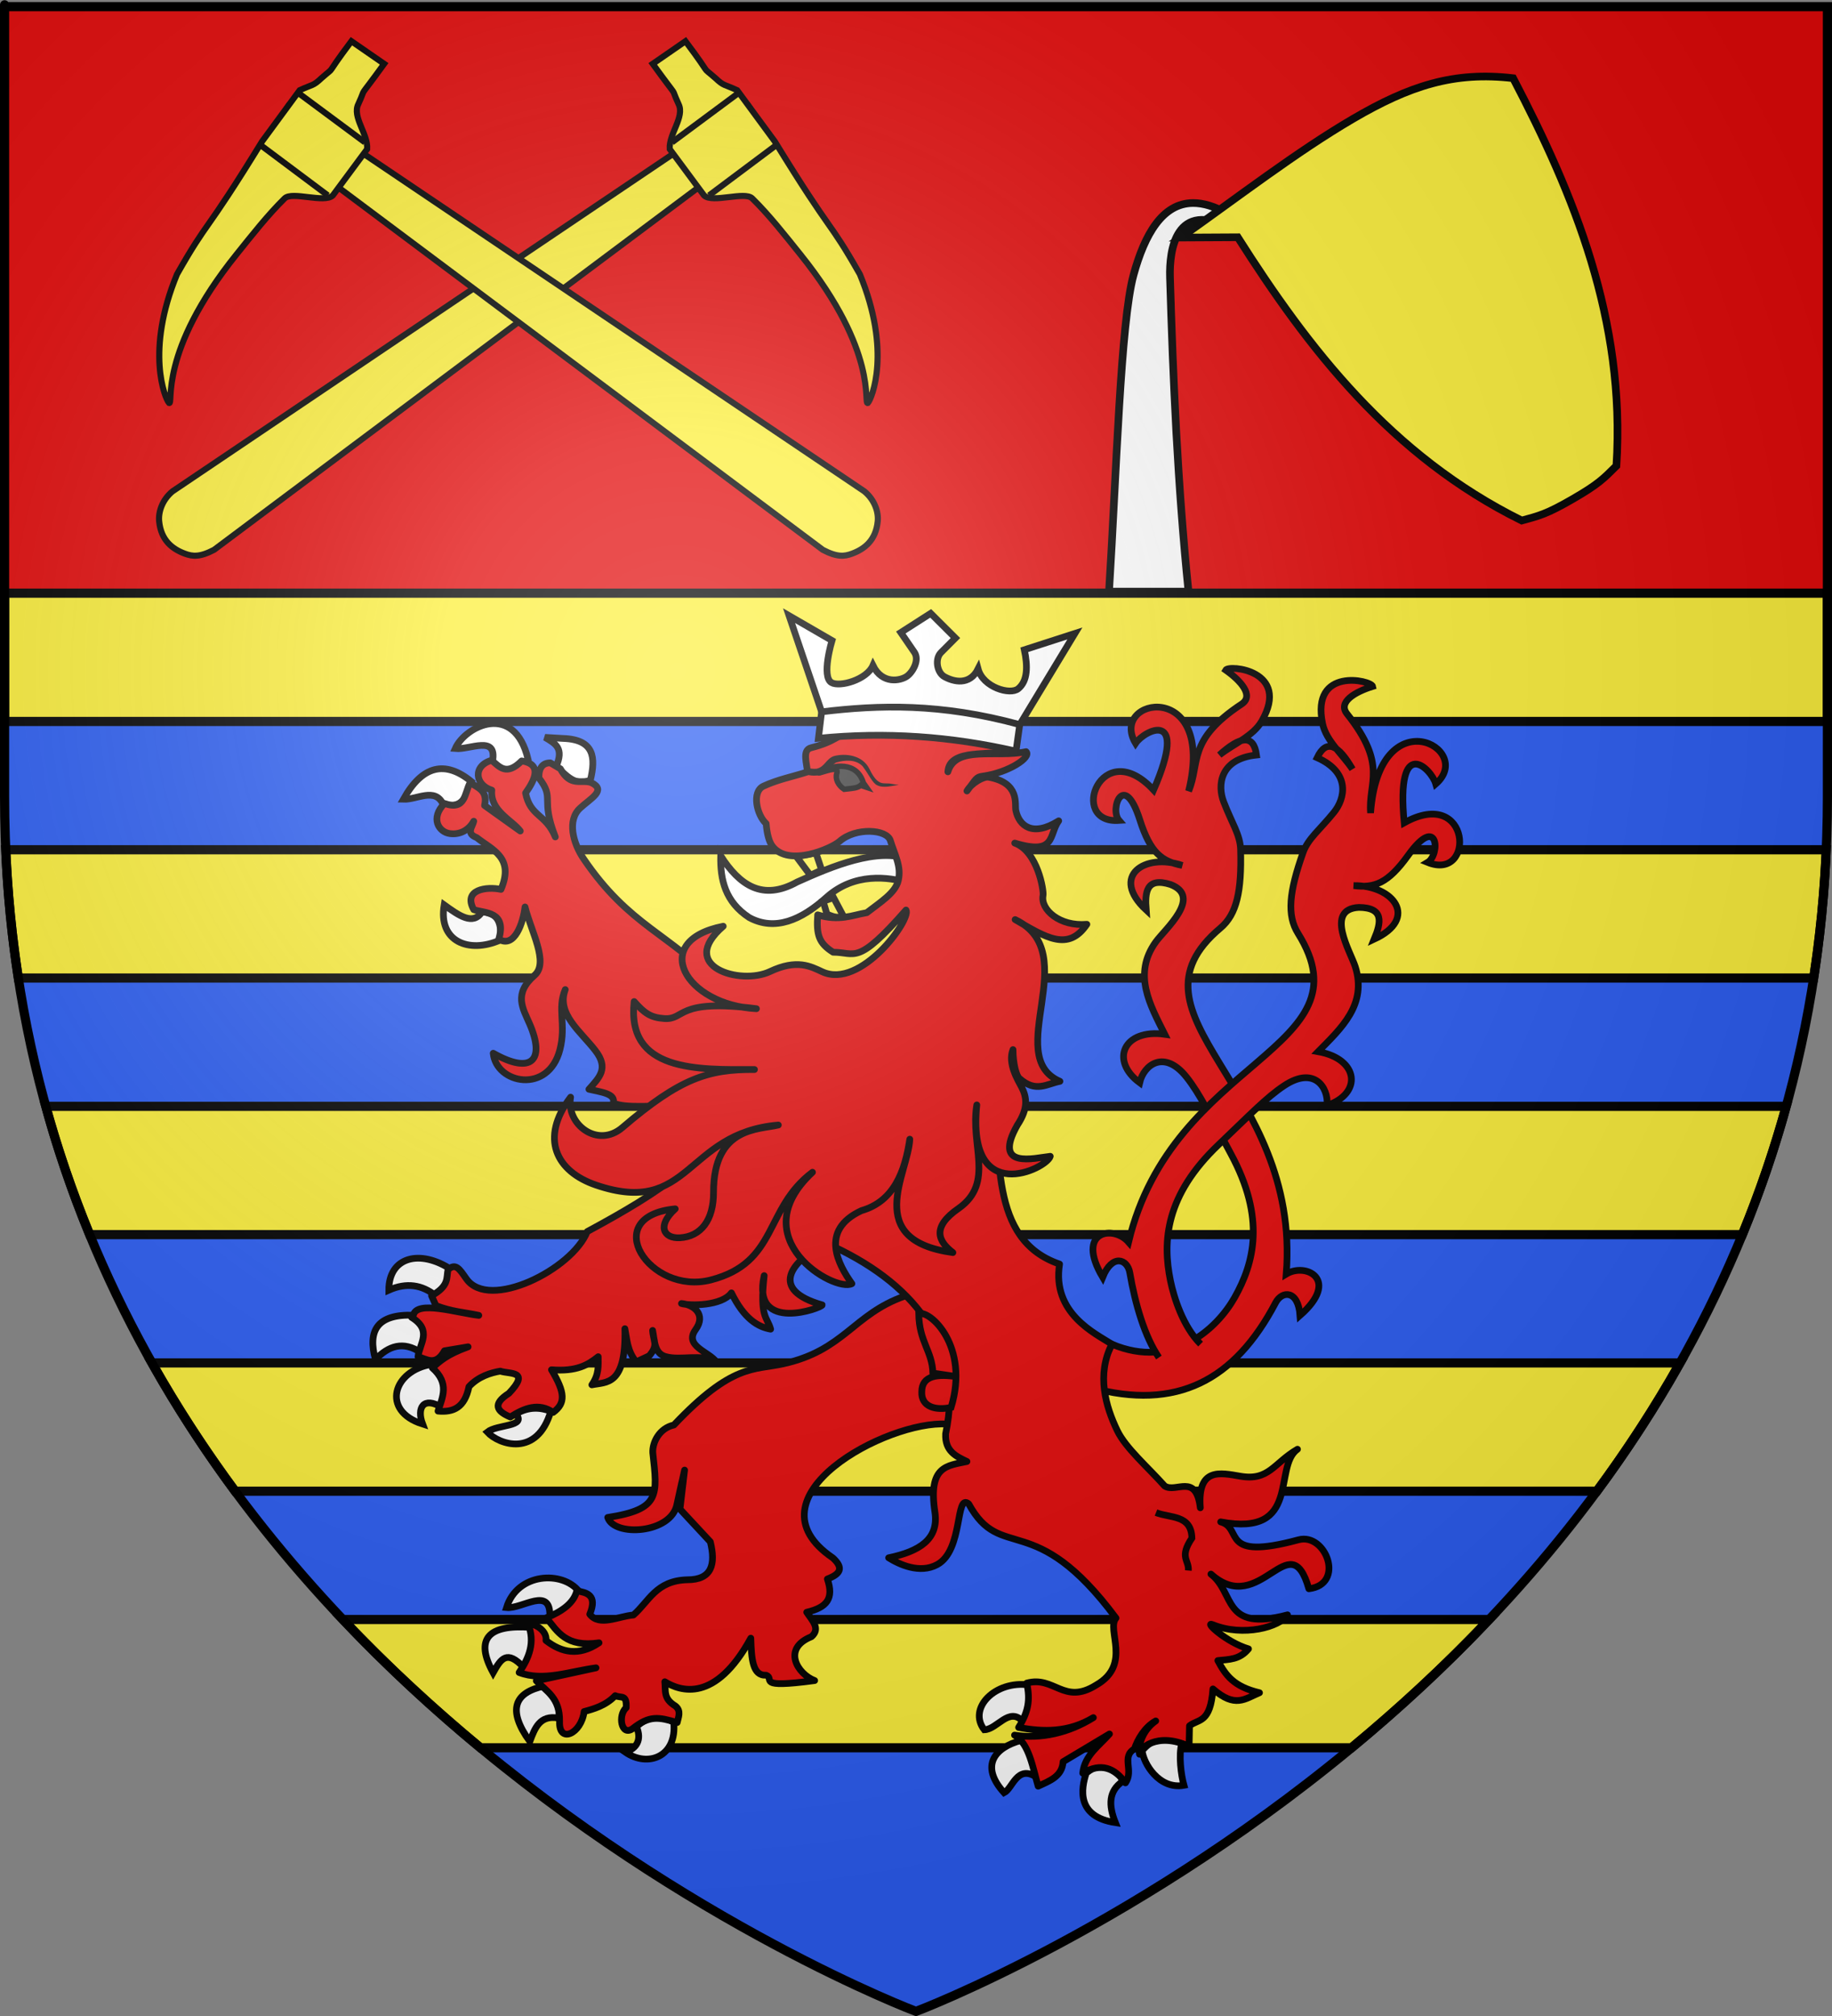
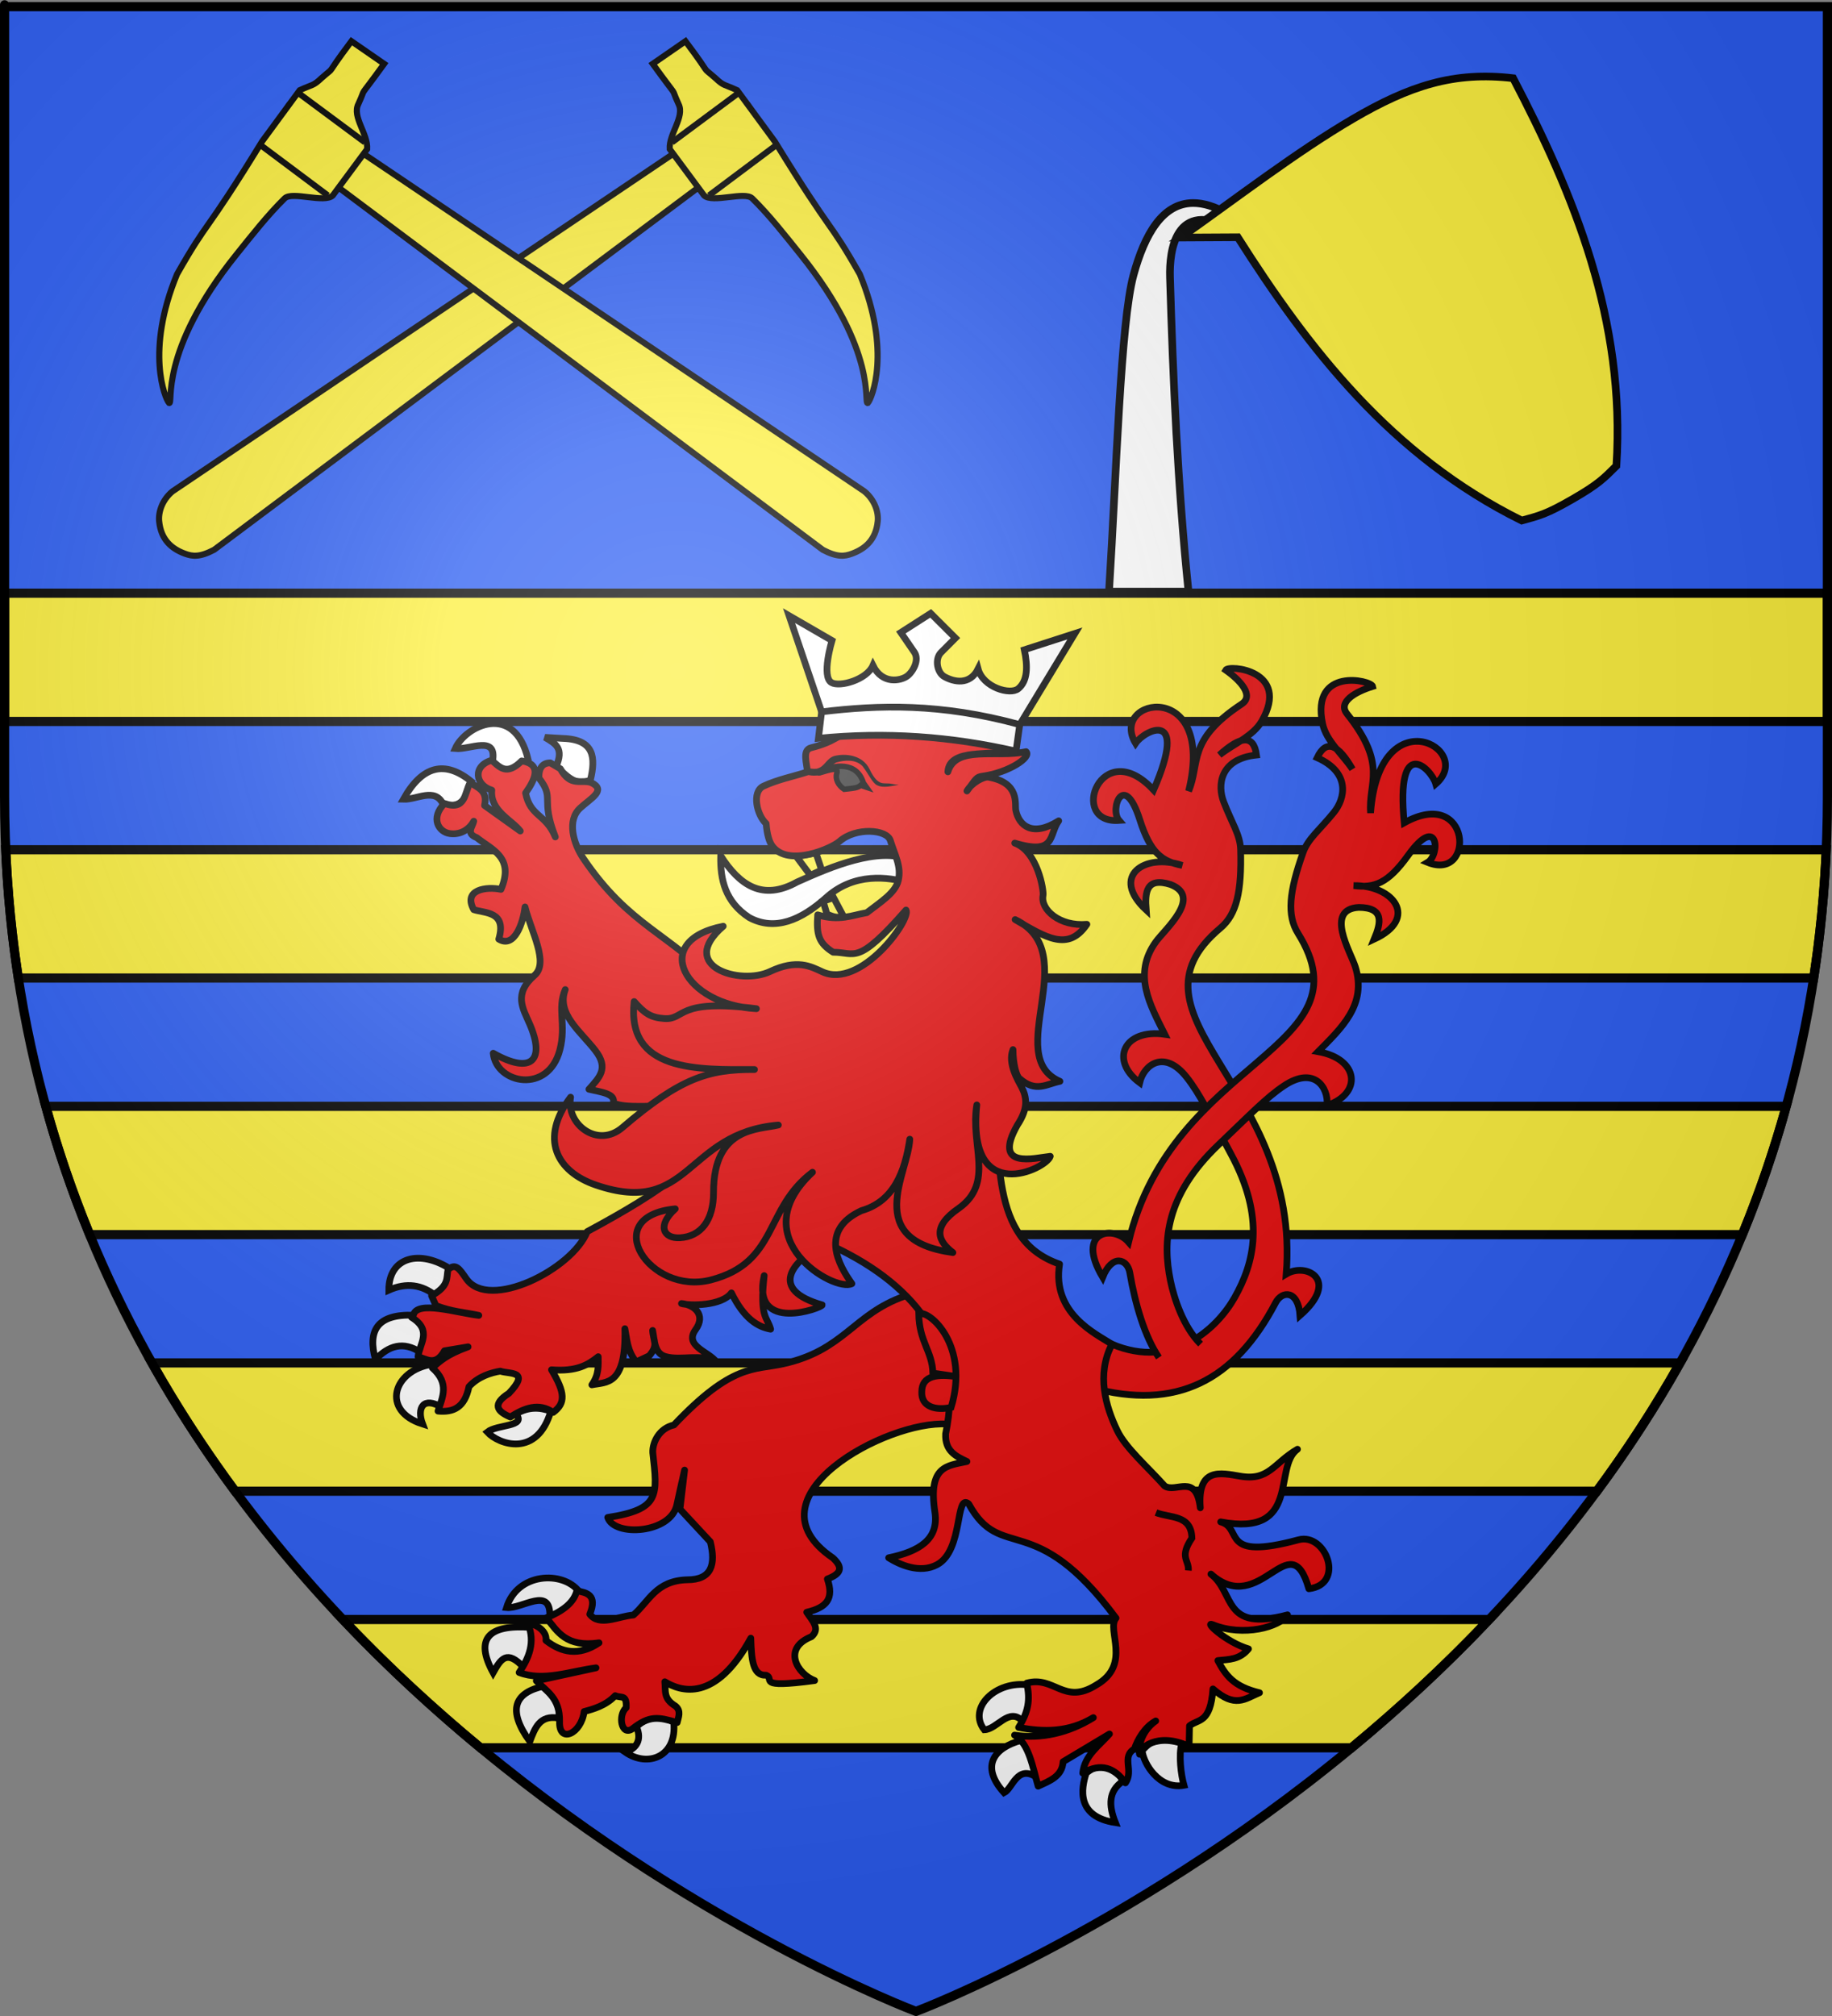
<svg xmlns="http://www.w3.org/2000/svg" xmlns:ns1="http://sodipodi.sourceforge.net/DTD/sodipodi-0.dtd" xmlns:ns2="http://www.inkscape.org/namespaces/inkscape" xmlns:xlink="http://www.w3.org/1999/xlink" height="660" width="600" version="1.0" id="svg2" ns1:version="0.32" ns2:version="0.46" ns1:docname="Blason_ville_fr_Tréveray_A-55.svg" ns1:docbase="D:\Mes documents\Renaud-Notre Lapin" ns2:export-filename="/Users/olivier/Desktop/Blason Rouge/Blason_Vide_3D.png" ns2:export-xdpi="144" ns2:export-ydpi="144" ns2:output_extension="org.inkscape.output.svg.inkscape">
  <rect width="100%" height="100%" fill="#808080" stroke="none" />
  <ns1:namedview ns2:window-height="977" ns2:window-width="1280" ns2:pageshadow="2" ns2:pageopacity="0.0" guidetolerance="10.0" gridtolerance="10.0" objecttolerance="10.0" borderopacity="1.0" bordercolor="#666666" pagecolor="#ffffff" id="base" showgrid="false" height="660px" ns2:zoom="1.1621207" ns2:cx="300.00013" ns2:cy="330.00014" ns2:window-x="-4" ns2:window-y="-4" ns2:current-layer="layer3" ns2:object-nodes="true" />
  <desc id="desc4">Flag of Canton of Valais (Wallis)</desc>
  <defs id="defs6">
    <linearGradient id="linearGradient2893">
      <stop style="stop-color:white;stop-opacity:0.314;" offset="0" id="stop2895" />
      <stop id="stop2897" offset="0.19" style="stop-color:white;stop-opacity:0.251;" />
      <stop style="stop-color:#6b6b6b;stop-opacity:0.125;" offset="0.6" id="stop2901" />
      <stop style="stop-color:black;stop-opacity:0.125;" offset="1" id="stop2899" />
    </linearGradient>
    <radialGradient ns2:collect="always" xlink:href="#linearGradient2893" id="radialGradient3163" gradientUnits="userSpaceOnUse" gradientTransform="matrix(1.353,0,0,1.349,-77.629,-85.747)" cx="221.445" cy="226.331" fx="221.445" fy="226.331" r="300" />
    <g id="f">
      <rect id="rect1964" style="fill:#28166f" y="-30" x="-50" height="60" width="100" />
      <g id="g1966" style="fill:#ffffff" transform="translate(0,-20)">
        <path id="path1968" d="M -1.212,27.818 C -1.212,22.175 -2.091,20.471 -4.542,13.98 C -5.709,10.888 -5.024,7.103 -2.858,3.601 C -2.082,2.346 -1.114,1.214 0,0 C 1.114,1.214 2.082,2.346 2.858,3.601 C 5.024,7.103 5.709,10.888 4.542,13.98 C 2.091,20.471 1.212,22.175 1.212,27.818 L -1.212,27.818 z" />
        <path id="rwi" d="M 2.922,27.672 C 2.922,21.721 5.239,17.829 8.501,16.66 C 9.949,16.141 11.808,16.387 13.519,18.107 C 15.638,20.236 16.255,26.1 10.036,27.228 C 10.694,26.272 10.655,24.147 9.322,23.441 C 8.331,22.916 7.209,23.188 6.646,23.564 C 5.822,24.116 4.917,25.67 4.967,27.672 L 2.922,27.672 z" />
        <path id="path1971" d="M 1.777,30.183 C 1.79,32.191 2.795,33.518 4.516,34.257 C 4.295,34.955 3.257,36.378 1.831,36.281 C 1.55,37.787 1.282,38.632 0,40 C -1.282,38.632 -1.55,37.787 -1.831,36.281 C -3.257,36.378 -4.295,34.955 -4.516,34.257 C -2.795,33.518 -1.79,32.191 -1.777,30.183 L 1.777,30.183 z" />
        <use xlink:href="#rwi" height="400" width="800" y="0" x="0" id="use1973" transform="scale(-1,1)" />
        <rect id="rect1975" y="27.331" x="-7.923" height="3.218" width="15.846" />
      </g>
    </g>
    <g id="s">
      <g id="c">
        <path id="t" d="M 0,0 L 0,1 L 0.5,1 L 0,0 z" transform="matrix(0.951,0.309,-0.309,0.951,0,-1)" />
        <use xlink:href="#t" transform="scale(-1,1)" id="use2144" x="0" y="0" width="810" height="540" />
      </g>
      <g id="a">
        <use xlink:href="#c" transform="matrix(0.309,0.951,-0.951,0.309,0,0)" id="use2147" x="0" y="0" width="810" height="540" />
        <use xlink:href="#c" transform="matrix(-0.809,0.588,-0.588,-0.809,0,0)" id="use2149" x="0" y="0" width="810" height="540" />
      </g>
      <use xlink:href="#a" transform="scale(-1,1)" id="use2151" x="0" y="0" width="810" height="540" />
    </g>
    <g id="s-4">
      <g id="c-6">
-         <path transform="matrix(0.951,0.309,-0.309,0.951,0,-1)" d="M 0,0 L 0,1 L 0.5,1 L 0,0 z" id="t-0" />
        <use height="540" width="810" y="0" x="0" id="use2144-7" transform="scale(-1,1)" xlink:href="#t-0" />
      </g>
      <g id="a-1">
        <use height="540" width="810" y="0" x="0" id="use2147-7" transform="matrix(0.309,0.951,-0.951,0.309,0,0)" xlink:href="#c-6" />
        <use height="540" width="810" y="0" x="0" id="use2149-7" transform="matrix(-0.809,0.588,-0.588,-0.809,0,0)" xlink:href="#c-6" />
      </g>
      <use height="540" width="810" y="0" x="0" id="use2151-7" transform="scale(-1,1)" xlink:href="#a-1" />
    </g>
    <pattern id="pattern4124" patternTransform="translate(-328.318,-112.593)" height="199.71" width="178.168" patternUnits="userSpaceOnUse">
      <g id="g4119" transform="matrix(0.806,0,0,0.77,264.813,86.782)">
        <path ns2:tile-y0="-111.58328" ns2:tile-x0="-325.61408" ns2:tile-h="127.72503" ns2:tile-w="108.61065" ns2:tile-cy="-47.720769" ns2:tile-cx="-271.30875" d="M -267.374,-6.853 L -272.223,16.977 L -277.071,-6.853 L -277.071,-26.381 L -277.071,-51.594 L -302.284,-51.594 L -302.284,-37.048 L -311.982,-37.048 L -311.982,-51.594 L -326.528,-51.594 L -326.528,-61.291 L -311.982,-61.291 L -311.982,-75.837 L -302.284,-75.837 L -302.284,-61.291 L -277.071,-61.291 L -277.071,-86.504 L -291.617,-86.504 L -291.617,-96.202 L -277.071,-96.202 L -277.071,-110.748 L -267.374,-110.748 L -267.374,-96.202 L -252.828,-96.202 L -252.828,-86.504 L -267.374,-86.504 L -267.374,-61.291 L -242.161,-61.291 L -242.161,-75.837 L -232.463,-75.837 L -232.463,-61.291 L -217.917,-61.291 L -217.917,-51.594 L -232.463,-51.594 L -232.463,-37.048 L -242.161,-37.048 L -242.161,-51.594 L -267.374,-51.594 L -267.374,-26.381 L -267.374,-6.853 z" id="path4262" ns1:nodetypes="cccccccccccccccccccccccccccccccccccccccc" style="fill:#fcef3c;fill-opacity:1;stroke:#000000;stroke-width:3.807;stroke-miterlimit:4;stroke-dasharray:none;stroke-opacity:1;display:inline" />
        <use id="use2607" xlink:href="#path4262" ns2:tiled-clone-of="#path4262" y="0" x="0" width="601.465" height="658.974" />
        <use id="use2613" transform="translate(108.611,127.725)" xlink:href="#path4262" ns2:tiled-clone-of="#path4262" y="0" x="0" width="601.465" height="658.974" />
      </g>
    </pattern>
    <g id="s-9">
      <g id="c-3">
        <path id="t-4" d="M 0,0 L 0,1 L 0.5,1 L 0,0 z" transform="matrix(0.951,0.309,-0.309,0.951,0,-1)" />
        <use xlink:href="#t-4" transform="scale(-1,1)" id="use2144-4" x="0" y="0" width="810" height="540" />
      </g>
      <g id="a-6">
        <use xlink:href="#c-3" transform="matrix(0.309,0.951,-0.951,0.309,0,0)" id="use2147-0" x="0" y="0" width="810" height="540" />
        <use xlink:href="#c-3" transform="matrix(-0.809,0.588,-0.588,-0.809,0,0)" id="use2149-6" x="0" y="0" width="810" height="540" />
      </g>
      <use xlink:href="#a-6" transform="scale(-1,1)" id="use2151-6" x="0" y="0" width="810" height="540" />
    </g>
    <g id="f-0">
      <rect width="100" height="60" x="-50" y="-30" style="fill:#28166f" id="rect1964-9" />
      <g transform="translate(0,-20)" style="fill:#ffffff" id="g1966-0">
        <path d="M -1.212,27.818 C -1.212,22.175 -2.091,20.471 -4.542,13.98 C -5.709,10.888 -5.024,7.103 -2.858,3.601 C -2.082,2.346 -1.114,1.214 0,0 C 1.114,1.214 2.082,2.346 2.858,3.601 C 5.024,7.103 5.709,10.888 4.542,13.98 C 2.091,20.471 1.212,22.175 1.212,27.818 L -1.212,27.818 z" id="path1968-0" />
        <path d="M 2.922,27.672 C 2.922,21.721 5.239,17.829 8.501,16.66 C 9.949,16.141 11.808,16.387 13.519,18.107 C 15.638,20.236 16.255,26.1 10.036,27.228 C 10.694,26.272 10.655,24.147 9.322,23.441 C 8.331,22.916 7.209,23.188 6.646,23.564 C 5.822,24.116 4.917,25.67 4.967,27.672 L 2.922,27.672 z" id="rwi-6" />
        <path d="M 1.777,30.183 C 1.79,32.191 2.795,33.518 4.516,34.257 C 4.295,34.955 3.257,36.378 1.831,36.281 C 1.55,37.787 1.282,38.632 0,40 C -1.282,38.632 -1.55,37.787 -1.831,36.281 C -3.257,36.378 -4.295,34.955 -4.516,34.257 C -2.795,33.518 -1.79,32.191 -1.777,30.183 L 1.777,30.183 z" id="path1971-1" />
        <use transform="scale(-1,1)" id="use1973-3" x="0" y="0" width="800" height="400" xlink:href="#rwi-6" />
        <rect width="15.846" height="3.218" x="-7.923" y="27.331" id="rect1975-8" />
      </g>
    </g>
    <g id="s-4-8">
      <g id="c-6-6">
        <path id="t-0-0" d="M 0,0 L 0,1 L 0.5,1 L 0,0 z" transform="matrix(0.951,0.309,-0.309,0.951,0,-1)" />
        <use xlink:href="#t-0-0" transform="scale(-1,1)" id="use2144-7-2" x="0" y="0" width="810" height="540" />
      </g>
      <g id="a-1-4">
        <use xlink:href="#c-6-6" transform="matrix(0.309,0.951,-0.951,0.309,0,0)" id="use2147-7-8" x="0" y="0" width="810" height="540" />
        <use xlink:href="#c-6-6" transform="matrix(-0.809,0.588,-0.588,-0.809,0,0)" id="use2149-7-6" x="0" y="0" width="810" height="540" />
      </g>
      <use xlink:href="#a-1-4" transform="scale(-1,1)" id="use2151-7-5" x="0" y="0" width="810" height="540" />
    </g>
    <radialGradient ns2:collect="always" xlink:href="#linearGradient2893" id="radialGradient21400" gradientUnits="userSpaceOnUse" gradientTransform="matrix(1.353,0,0,1.349,-77.629,-85.747)" cx="221.445" cy="226.331" fx="221.445" fy="226.331" r="300" />
    <radialGradient ns2:collect="always" xlink:href="#linearGradient2893" id="radialGradient21441" gradientUnits="userSpaceOnUse" gradientTransform="matrix(1.353,0,0,1.349,-77.629,-85.747)" cx="221.445" cy="226.331" fx="221.445" fy="226.331" r="300" />
  </defs>
  <g ns2:groupmode="layer" id="layer3" ns2:label="Fond écu" style="display:inline">
    <path id="path2855" style="fill:#2b5df2;fill-opacity:1;fill-rule:evenodd;stroke:none;stroke-width:1px;stroke-linecap:butt;stroke-linejoin:miter;stroke-opacity:1" d="M 300,658.5 C 300,658.5 598.5,546.18 598.5,260.728 C 598.5,-24.723 598.5,2.176 598.5,2.176 L 1.5,2.176 L 1.5,260.728 C 1.5,546.18 300,658.5 300,658.5 z" ns1:nodetypes="cccccc" />
    <g id="g3714" transform="translate(212.95,-619.159)" />
    <g id="layer9" ns2:label="Fond d'écu" transform="translate(212.95,-619.159)">
      <g transform="matrix(2,0,0,2,-732.892,-1853.188)" ns2:label="Meubles" id="g2807" />
      <g transform="matrix(2,0,0,2,1696.976,-413.55)" ns2:label="Meubles" id="g4626" />
      <g id="g5271" ns2:label="Meubles" transform="matrix(2,0,0,2,-732.892,-453.188)" />
      <g id="g5273" ns2:label="Reflet final" transform="matrix(2,0,0,2,-732.892,-453.188)" />
      <g id="g5275" ns2:label="Contour final" transform="matrix(2,0,0,2,-732.892,-453.188)" />
    </g>
    <g id="layer6" ns2:label="Reflet final" transform="translate(212.95,-619.159)" />
    <g id="layer5" ns2:label="Contour final" transform="translate(212.95,-619.159)" />
-     <rect style="opacity:1;fill:#e20909;fill-opacity:1;stroke:none;stroke-width:3;stroke-linecap:butt;stroke-linejoin:miter;stroke-miterlimit:4;stroke-dasharray:none;stroke-opacity:1" id="rect18204" width="597" height="192" x="1.5" y="2.176" />
    <path style="opacity:1;fill:#fcef3c;fill-opacity:1;stroke:#000000;stroke-width:3;stroke-linecap:butt;stroke-linejoin:miter;stroke-miterlimit:4;stroke-dasharray:none;stroke-opacity:1.0" d="M 1.5 194.188 L 1.5 236.188 L 598.5 236.188 C 598.5 198.948 598.5 218.094 598.5 194.188 L 1.5 194.188 z M 1.875 278.188 C 2.503 292.639 3.913 306.654 6 320.188 L 594 320.188 C 596.087 306.654 597.497 292.639 598.125 278.188 L 1.875 278.188 z M 15 362.188 C 19.027 376.782 23.865 390.782 29.375 404.188 L 570.625 404.188 C 576.135 390.782 580.973 376.782 585 362.188 L 15 362.188 z M 49.75 446.188 C 58.118 461.041 67.276 475.028 77 488.188 L 523 488.188 C 532.724 475.028 541.882 461.041 550.25 446.188 L 49.75 446.188 z M 112.281 530.188 C 126.977 545.696 142.205 559.666 157.344 572.188 L 442.656 572.188 C 457.795 559.666 473.023 545.696 487.719 530.188 L 112.281 530.188 z " id="rect18206" />
    <g id="g19360" ns2:label="Meubles" transform="matrix(2.75,0,0,2.75,-459.4,-1776.862)" />
    <g id="g19362" ns2:label="Meubles" transform="matrix(2.75,0,0,2.75,2881.669,202.641)" />
  </g>
  <g ns2:groupmode="layer" id="layer4" ns2:label="Meubles">
    <g transform="translate(-247.382,200.898)" id="g3714-4" />
    <g transform="translate(-247.382,200.898)" ns2:label="Fond d'écu" id="layer9-9">
      <g id="g2807-6" ns2:label="Meubles" transform="matrix(2,0,0,2,-732.892,-1853.188)" />
      <g id="g4626-3" ns2:label="Meubles" transform="matrix(2,0,0,2,1696.976,-413.55)" />
      <g transform="matrix(2,0,0,2,-732.892,-453.188)" ns2:label="Meubles" id="g5271-7" />
      <g transform="matrix(2,0,0,2,-732.892,-453.188)" ns2:label="Reflet final" id="g5273-8" />
      <g transform="matrix(2,0,0,2,-732.892,-453.188)" ns2:label="Contour final" id="g5275-8" />
    </g>
    <g transform="translate(-247.382,200.898)" ns2:label="Reflet final" id="layer6-2" />
    <g transform="translate(-247.382,200.898)" ns2:label="Contour final" id="layer5-9" />
    <g transform="translate(890.629,188.607)" ns2:label="Meubles" id="g26149" />
    <g transform="translate(2105.563,908.426)" ns2:label="Meubles" id="g26153" />
    <g id="g26155" ns2:label="Meubles" transform="translate(1520.792,892.423)" />
    <g id="g4945" ns2:label="Calque 1" transform="translate(895.317,580.155)" />
    <g transform="translate(590.318,631.997)" id="layer1-9" ns2:label="Calque 1">
      <g transform="matrix(0.501,0,0,0.501,19.979,-42.364)" ns2:label="Calque 1" id="g5327" />
    </g>
    <g style="display:inline" id="g19752" transform="translate(-2.343,0)">
      <path ns1:nodetypes="csssccscccsccccscsccsssccscc" id="path19748" d="M 366.503,440.062 C 386.692,448.58 401.077,434.708 406.66,424.85 C 413.142,413.405 416.87,398.816 405.431,377.672 C 398.84,365.489 395.321,358.12 390.934,352.609 C 383.669,343.483 376.971,348.545 375.594,354.455 C 365.777,347.19 370.32,336.721 383.808,338.604 C 378.994,328.967 373.25,318.972 380.86,308.381 C 383.831,304.245 396.251,293.629 385.719,289.571 C 377.775,287.071 377.274,292.014 377.727,297.91 C 365.821,286.859 377.246,279.135 389.542,283.316 C 382.84,282.011 379.12,279.263 375.642,268.373 C 370.456,252.138 365.638,264.924 368.853,268.602 C 351.948,269.797 363.033,240.211 380.159,258.644 C 391.882,231.639 377.155,239.028 374.252,243.354 C 365.308,228.372 400.72,221.877 391.627,258.991 C 395.543,249.637 390.999,242.393 409.001,230.496 C 413.131,227.767 408.673,222.821 403.789,219.377 C 404.818,217.566 425.115,219.446 415.604,236.056 C 412.758,241.026 406.38,243.495 401.704,247.176 C 408.535,241.005 412.928,240.251 413.866,247.176 C 401.705,248.464 401.075,257.205 403.094,262.466 C 405.794,269.502 408.521,273.277 408.654,278.103 C 409.032,291.866 407.374,299.346 402.051,303.818 C 367.584,332.78 428.533,355.16 423.596,417.101 C 430.059,413.188 441.41,418.974 428.114,430.653 C 427.51,422.257 422.221,422.489 420.121,426.483 C 406.683,452.05 387.635,461.935 359.657,454.283 L 366.503,440.062 z" style="opacity:1;fill:#e20909;fill-opacity:1;stroke:#000000;stroke-width:2.2;stroke-linecap:butt;stroke-linejoin:miter;stroke-miterlimit:4;stroke-dasharray:none;stroke-opacity:1" />
      <g id="g19714">
        <path style="fill:#ffffff;fill-opacity:1;stroke:#000000;stroke-width:2.203;stroke-miterlimit:4;stroke-dasharray:none;stroke-opacity:1" d="M 238.368,280.178 C 238.214,288.005 239.824,295.257 247.783,300.431 C 256.127,304.855 264.634,301.356 273.197,293.616 C 282.248,285.653 293.135,287.05 300.009,289.024 C 301.141,285.343 299.752,283.847 300.06,281.381 C 289.784,277.318 274.822,283.624 263.432,288.741 C 252.028,295.079 244.553,289.768 238.368,280.178 z" id="path3835" ns1:nodetypes="ccccccc" />
        <g transform="matrix(0.746,0,0,0.746,-451.57,168.471)" id="g3892" style="fill:#ffffff;stroke:#000000;stroke-width:2.954;stroke-opacity:1">
          <path style="fill:#ffffff;fill-opacity:1;stroke:#000000;stroke-width:2.954;stroke-linejoin:miter;stroke-miterlimit:4;stroke-dasharray:none;stroke-opacity:1" d="M 862.664,472.577 C 855.476,463.366 835.582,464.284 830.832,479.663 C 837.648,480.342 850.288,470.055 849.838,483.483 C 858.143,483.015 860.546,478.79 862.664,472.577 z" id="path3838" ns1:nodetypes="cccc" />
          <path style="fill:#ffffff;fill-opacity:1;stroke:#000000;stroke-width:2.954;stroke-miterlimit:4;stroke-dasharray:none;stroke-opacity:1" d="M 838.453,505.987 C 830.975,497.956 828.393,502.102 824.949,508.23 C 816.762,493.269 822.908,487.055 841.32,488.327 C 843.516,493.04 842.344,500.573 838.453,505.987 z" id="path3840" ns1:nodetypes="cccc" />
          <path style="fill:#ffffff;fill-opacity:1;stroke:#000000;stroke-width:2.954;stroke-miterlimit:4;stroke-dasharray:none;stroke-opacity:1" d="M 847.459,514.084 C 834.368,516.89 830.977,524.397 841.064,538.435 C 843.251,532.571 845.42,526.686 853.598,528.133 C 855.081,523.343 852.891,518.452 847.459,514.084 z" id="path3842" ns1:nodetypes="cccc" />
          <path style="fill:#ffffff;fill-opacity:1;stroke:#000000;stroke-width:2.954;stroke-miterlimit:4;stroke-dasharray:none;stroke-opacity:1" d="M 887.874,531.879 C 890.435,537.852 887.784,541.535 883.014,543.118 C 892.915,549.972 905.768,545.084 904.244,530.006 C 897.135,525.985 893.169,527.399 887.874,531.879 z" id="path3844" ns1:nodetypes="cccc" />
        </g>
        <path ns1:nodetypes="cscccsccccccccccccccccccccccccccccccccc" id="path3846" d="M 298.6,424.337 C 281.799,430.24 278.834,442.084 258.839,446.489 C 249.166,448.62 242.126,446.347 223.054,466.517 C 218.25,467.554 215.963,472.273 216.139,475.59 C 217.662,489.539 218.685,494.118 201.376,496.785 C 203.484,503.221 222.191,502.09 224.042,492.532 C 224.331,491.038 226.552,481.278 226.552,481.278 L 225.036,494.049 L 234.982,504.752 C 236.791,512.135 235.516,517.224 227.361,517.194 C 217.158,517.497 214.907,524.273 209.8,528.725 C 204.898,529.107 198.668,532.584 195.497,528.468 C 198.127,522.096 194.423,521.356 191.245,520.835 C 190.298,524.698 186.618,527.487 181.305,529.635 C 184.931,534.143 187.685,539.384 198.535,537.829 C 191.864,542.326 186.215,540.99 181.157,537.072 C 181.638,533.307 176.288,531.086 175.34,531.76 C 177.632,537.688 175.652,542.747 172.358,547.539 C 180.269,550.576 189.064,547.133 197.541,546.022 L 177.991,550.27 C 181.349,553.723 185.78,555.865 185.612,563.622 C 185.344,570.929 192.711,567.686 193.65,560.326 C 196.607,559.535 200.692,558.442 203.836,555.126 C 205.846,556.051 207.649,554.565 207.426,559.071 C 204.651,561.498 205.797,568.493 209.475,565.973 C 215.08,561.545 217.907,562.092 224.134,563.926 C 224.455,562.307 225.589,560.118 223.52,558.5 C 219.484,556.031 220.429,553.604 220.072,550.574 C 225.152,553.666 236.561,557.658 248.236,536.311 C 248.46,543.064 248.778,548.673 253.247,548.428 C 256.371,549.547 249.309,552.852 269.152,550.181 C 263.595,548.102 258.329,539.712 268.111,535.818 C 271.182,533.15 268.288,530.482 266.546,527.815 C 273.189,526.246 275.506,523.355 273.314,516.932 C 277.686,515.259 278.684,513.319 275.112,510.029 C 245.81,490.147 292.904,464.914 312.517,466.214 L 329.084,456.503 L 318.481,423.426 L 298.6,424.337 z" style="fill:#e20909;fill-opacity:1;stroke:#000000;stroke-width:2.203;stroke-linejoin:round;stroke-miterlimit:4;stroke-dasharray:none;stroke-opacity:1" />
        <g transform="matrix(0.746,0,0,0.746,-451.57,168.471)" id="g3882" style="fill:#ffffff;stroke:#000000;stroke-width:2.954;stroke-opacity:1">
          <path style="fill:#ffffff;fill-opacity:1;stroke:#000000;stroke-width:2.954;stroke-miterlimit:4;stroke-dasharray:none;stroke-opacity:1" d="M 799.626,342.685 C 793.774,338.06 787.06,336.855 779.162,340.343 C 779.106,325.805 792.784,322.121 806.788,331.446 C 805.376,336.085 803.722,340.503 799.626,342.685 z" id="path3849" ns1:nodetypes="cccc" />
          <path style="fill:#ffffff;fill-opacity:1;stroke:#000000;stroke-width:2.954;stroke-miterlimit:4;stroke-dasharray:none;stroke-opacity:1" d="M 773.279,370.783 C 769.861,358.309 773.827,350.73 790.161,351.348 C 793.098,355.22 797.453,357.91 793.231,367.739 C 785.442,362.5 779.028,364.815 773.279,370.783 z" id="path3851" ns1:nodetypes="cccc" />
          <path style="fill:#ffffff;fill-opacity:1;stroke:#000000;stroke-width:2.954;stroke-miterlimit:4;stroke-dasharray:none;stroke-opacity:1" d="M 798.091,372.89 C 803.036,379.212 806.283,385.534 802.439,391.857 C 794.439,386.826 791.28,391.913 793.998,399.115 C 775.538,393.305 781.104,375.503 798.091,372.89 z" id="path3853" ns1:nodetypes="cccc" />
          <path style="fill:#ffffff;fill-opacity:1;stroke:#000000;stroke-width:2.954;stroke-miterlimit:4;stroke-dasharray:none;stroke-opacity:1" d="M 834.925,394.666 C 840.419,391.503 845.458,391.677 850.272,393.496 C 844.294,413.872 827.566,408.23 822.391,402.628 C 826.735,399.156 839.892,400.411 834.925,394.666 z" id="path3855" ns1:nodetypes="cccc" />
        </g>
        <g transform="matrix(0.746,0,0,0.746,-451.57,168.471)" id="g3912" style="fill:#ffffff;stroke:#000000;stroke-width:2.954;stroke-opacity:1">
-           <path style="fill:#ffffff;fill-opacity:1;stroke:#000000;stroke-width:2.954;stroke-miterlimit:4;stroke-dasharray:none;stroke-opacity:1" d="M 828.018,186.74 C 814.197,192.783 800.773,187.301 803.463,171.286 C 810.031,176.021 816.149,180.423 820.089,174.33 C 825.777,174.564 829.136,177.784 828.018,186.74 z" id="path3858" ns1:nodetypes="cccc" />
          <path style="fill:#ffffff;fill-opacity:1;stroke:#000000;stroke-width:2.954;stroke-miterlimit:4;stroke-dasharray:none;stroke-opacity:1" d="M 802.951,127.031 C 799.413,119.605 791.513,125.156 785.557,124.924 C 793.82,110.121 803.811,107.649 815.485,117.197 C 813.451,123.223 811.622,129.511 802.951,127.031 z" id="path3860" ns1:nodetypes="cccc" />
          <path style="fill:#ffffff;fill-opacity:1;stroke:#000000;stroke-width:2.954;stroke-miterlimit:4;stroke-dasharray:none;stroke-opacity:1" d="M 808.322,102.68 C 814.725,103.316 826.831,96.494 824.693,108.299 C 829.537,113.875 834.771,113.02 840.296,107.363 C 834.235,81.957 812.632,92.838 808.322,102.68 z" id="path3862" ns1:nodetypes="cccc" />
          <path style="fill:#ffffff;fill-opacity:1;stroke:#000000;stroke-width:2.954;stroke-miterlimit:4;stroke-dasharray:none;stroke-opacity:1" d="M 852.574,110.641 C 856.125,102.573 852.476,100.563 847.714,97.763 L 855.644,98.231 C 869.511,98.678 870.004,106.776 867.666,116.495 C 860.643,119.558 857.045,114.003 852.574,110.641 z" id="path3864" ns1:nodetypes="ccccc" />
        </g>
        <g transform="matrix(0.746,0,0,0.746,-451.57,168.471)" id="g3902" style="fill:#ffffff;stroke:#000000;stroke-width:2.954;stroke-opacity:1">
          <path style="fill:#ffffff;fill-opacity:1;stroke:#000000;stroke-width:2.954;stroke-miterlimit:4;stroke-dasharray:none;stroke-opacity:1" d="M 1060.277,513.615 C 1063.924,519.732 1061.276,524.737 1057.464,529.538 C 1051.37,523.107 1046.274,533.114 1040.581,533.284 C 1033.216,523.847 1045.426,511.462 1060.277,513.615 z" id="path3867" ns1:nodetypes="cccc" />
          <path style="fill:#ffffff;fill-opacity:1;stroke:#000000;stroke-width:2.954;stroke-miterlimit:4;stroke-dasharray:none;stroke-opacity:1" d="M 1063.602,554.123 C 1064.5,549.322 1064.845,544.657 1056.696,537.967 C 1045.367,541.022 1038.428,548.922 1049.278,560.914 C 1053.043,559.086 1054.933,548.365 1063.602,554.123 z" id="path3869" ns1:nodetypes="cccc" />
          <path style="fill:#ffffff;fill-opacity:1;stroke:#000000;stroke-width:2.954;stroke-miterlimit:4;stroke-dasharray:none;stroke-opacity:1" d="M 1085.345,552.25 C 1093.294,545.781 1099.939,550.348 1101.204,555.997 C 1095.254,560.145 1095.033,566.251 1098.134,574.026 C 1080.946,571.416 1083.073,559.15 1085.345,552.25 z" id="path3871" ns1:nodetypes="cccc" />
          <path style="fill:#ffffff;fill-opacity:1;stroke:#000000;stroke-width:2.954;stroke-miterlimit:4;stroke-dasharray:none;stroke-opacity:1" d="M 1127.295,539.138 C 1125.858,544.384 1126.946,553.033 1128.236,557.655 C 1117.18,559.612 1110.359,547.811 1109.901,542.416 C 1114.509,537.299 1118.595,535.516 1127.295,539.138 z" id="path3873" ns1:nodetypes="cccc" />
        </g>
        <path ns1:nodetypes="ccccccsccccccsscscscccccscccccccccccccccccccccccscsccccccccscscccccccccccccccccccccscccscccccsccccsscccccccc" id="path3875" d="M 163.384,248.899 C 157.097,250.684 157.887,256.993 163.417,258.682 C 162.776,265.42 169.989,268.434 172.743,272.063 L 161.038,263.705 C 162.156,258.746 158.768,257.91 156.344,256.196 C 154.43,259.489 154.984,265.52 147.913,263.041 C 143.202,267.805 145.968,272.458 149.767,272.912 C 153.057,273.305 155.863,271.757 157.503,268.852 C 157.086,270.736 154.853,272.855 158.459,274.212 C 163.479,278.239 170.878,280.635 166.427,291.167 C 161.723,290.162 153.855,291.207 157.503,297.801 C 161.176,299.027 168.395,298.283 165.702,307.459 C 170.87,310.601 173.684,302.08 174.289,296.918 C 176.316,305.013 182.159,315.157 177.436,319.267 C 170.418,325.375 173.596,330.119 175.785,335.161 C 180.995,347.163 176.429,351.882 163.881,344.81 C 164.86,354.819 181.93,358.317 185.712,343.67 C 187.862,335.341 184.753,330.276 187.469,323.972 C 184.529,331.877 192.474,337.628 197.34,343.943 C 201.87,349.822 198.541,352.834 195.225,356.6 C 199.122,357.534 204.054,357.999 203.193,361.111 C 207.571,363.049 216.784,361.652 221.211,362.369 L 224.726,384.254 C 217.777,390.226 206.197,396.988 194.668,403.193 C 189.737,415.59 162.468,429.244 155.073,418.645 C 152.731,415.286 151.611,413.497 149.072,415.611 C 148.506,418.347 149.539,420.934 143.683,424.208 L 145.103,427.419 C 150.307,429.441 154.504,429.622 159.155,430.63 C 152.371,429.894 138.728,425.507 137.707,430.618 L 137.135,431.267 C 144.063,435.558 139.722,439.871 139.25,444.162 C 142.14,444.942 145.023,447.384 147.913,442.225 L 155.649,440.925 C 148.292,443.609 146.48,445.662 143.915,447.797 C 149.675,452.91 147.247,457.404 145.798,461.966 C 150.872,462.45 154.546,460.8 155.935,453.972 C 158.981,450.63 163.149,449.392 166.195,448.885 C 169.353,449.946 176.146,448.637 169.005,456.155 C 163.446,459.712 165.078,462.056 169.469,463.903 C 174.155,460.907 178.835,459.147 183.52,462.391 C 187.666,459.338 187.418,455.906 182.963,448.434 C 191.206,449.089 194.907,446.86 198.268,444.162 C 198.261,447.078 198.593,449.903 196.181,453.369 C 200.86,452.384 207.459,453.851 206.996,434.986 C 207.715,438.611 207.762,442.236 210.697,445.86 L 214.97,443.872 C 218.084,440.224 216.305,439.213 216.086,435.565 C 216.766,438.95 216.594,443.051 220.316,444.118 C 225.332,445.557 231.875,443.041 236.946,445.86 C 234.561,442.5 226.279,440.674 230.138,435.318 C 233.756,430.296 229.488,427.083 225.536,426.749 C 228.254,427.553 238.775,427.567 241.893,423.264 C 246.032,431.741 250.596,434.436 254.735,435.14 C 253.572,430.948 251.087,431.519 252.62,417.616 C 248.337,436.767 271.848,428.1 271.626,427.207 C 254.132,422.256 261.312,412.889 272.843,406.961 C 301.074,419.421 318.351,440.021 312.043,469.396 C 311.784,475.06 315.406,476.753 319.025,478.47 C 312.579,479.882 306.232,479.805 308.537,495.028 C 309.893,503.976 303.371,507.912 293.385,509.993 C 296.862,512.159 303.542,515.312 309.27,512.224 C 317.947,507.545 315.142,488.597 319.605,492.348 C 330.295,511.884 340.95,493.561 367.852,529.734 C 364.594,533.489 373.149,544.954 361.354,551.651 C 350.774,558.311 347.689,548.525 338.611,551.014 C 339.818,556.537 339.147,560.409 335.945,565.528 C 344.11,567.064 352.262,567.206 360.427,562.318 C 352.409,567.296 343.323,569.418 334.613,568.049 C 339.463,570.782 340.651,579.119 342.348,584.765 C 346.086,583.025 350.192,581.616 350.519,576.752 L 365.7,567.678 C 362.254,571.603 357.546,574.703 356.951,580.493 C 363.017,576.932 367.415,578.872 370.944,583.678 C 373.762,579.663 369.488,575.15 373.871,572.57 C 374.931,569.406 377.259,565.41 380.853,563.406 C 376.724,566.254 374.991,571.212 375.541,574.309 C 375.064,572.815 381.09,566.711 391.784,571.731 L 391.92,564.998 C 394.865,562.658 398.759,564.324 399.598,552.925 C 406.888,559.278 409.978,556.201 414.838,554.172 C 406.333,552.153 403.751,548.431 401.196,543.638 C 404.973,543.232 408.324,543.363 411.242,539.808 C 403.914,537.662 396.441,530.638 399.511,531.883 C 409.596,535.973 421.491,532.65 424.022,528.673 C 402.524,534.379 406.972,521.479 398.932,515.326 C 415.187,529.861 424.772,498.332 431.005,520.129 C 443.017,518.737 436.604,501.675 427.615,504.102 C 401.466,511.162 409.669,500.298 402.134,498.238 C 428.716,503.221 419.13,480.217 427.282,474.454 C 419.473,479.008 417.942,484.929 408.493,483.273 C 402.09,482.204 394.439,480.253 395.455,493.621 C 394.064,482.067 387.505,488.921 383.779,486.484 C 378.095,480.122 371.003,474.047 368.261,468.351 C 364.475,460.488 361.386,450.093 366.503,440.062 C 361.103,436.574 346.809,429.96 349.36,413.834 C 325.903,405.802 330.464,377.688 327.585,354.557 L 237.294,322.371 C 222.021,305.667 208.585,303.418 193.458,281.11 C 189.997,276.006 188.021,268.556 192.304,264.589 C 195.827,261.325 201.147,258.699 195.95,256.196 C 192.589,255.087 189.228,257.755 185.867,251.685 L 182.593,249.748 C 180.144,249.744 178.778,251.255 178.827,254.683 C 184.222,261.591 179.184,261.162 184.216,274 C 181.026,266.303 176.065,267.475 174.47,259.618 C 177.619,255.186 179.96,250.175 173.206,249.111 C 168.229,254.09 165.951,251.094 163.384,248.899 z" style="fill:#e20909;fill-opacity:1;stroke:#000000;stroke-width:2.203;stroke-linejoin:round;stroke-miterlimit:4;stroke-dasharray:none;stroke-opacity:1" />
        <path ns1:nodetypes="cccccc" id="path3877" d="M 303.239,430.061 C 303.352,439.262 307.659,442.265 307.878,449.524 L 316.282,450.779 C 309.383,449.704 304.287,450.264 304.233,455.593 C 303.971,460.63 308.874,461.869 313.842,460.751 C 319.905,440.736 306.999,428.886 303.239,430.061 z" style="fill:#e20909;fill-opacity:1;stroke:#000000;stroke-width:2.203;stroke-miterlimit:4;stroke-dasharray:none;stroke-opacity:1" />
        <path ns1:nodetypes="ccc" id="path3879" d="M 380.94,495.193 C 385.546,497.062 392.517,495.781 392.702,503.538 C 388.448,509.913 391.824,510.696 391.543,514.159" style="opacity:0.98;fill:none;fill-opacity:1;stroke:#000000;stroke-width:2.203;stroke-miterlimit:4;stroke-dasharray:none;stroke-opacity:1" />
        <path ns1:nodetypes="ccccc" style="fill:#fcef3c;fill-opacity:1;stroke:#000000;stroke-width:2.203;stroke-miterlimit:4;stroke-dasharray:none;stroke-opacity:1" d="M 278.848,300.482 L 275.345,293.868 L 271.933,295.048 L 273.167,299.264 C 276.36,300.644 276.146,300.083 278.848,300.482 z" id="path3881" />
        <path ns1:nodetypes="ccccc" id="path3883" d="M 263.148,280.399 L 269.565,279.231 L 271.451,284.844 L 267.736,286.548 L 263.148,280.399 z" style="fill:#fcef3c;fill-opacity:1;stroke:#000000;stroke-width:2.203;stroke-miterlimit:4;stroke-dasharray:none;stroke-opacity:1" />
        <path ns1:nodetypes="csscscssccccscssccscccscscccccccccscsscscsccsccssccccss" id="path3885" d="M 293.947,275.189 C 292.802,271.439 282.563,270.793 277.303,275.44 C 274.662,277.773 260.656,283.929 255.354,277.077 C 254.244,275.643 253.55,273.127 253.26,269.621 C 250.262,266.97 248.399,259.216 252.399,257.361 C 257.143,255.162 261.967,254.269 266.751,252.722 C 266.712,250.07 264.888,245.581 268,244.798 C 275.862,242.819 276.884,240.594 282.579,238.226 C 285.279,237.103 291.952,235.858 299.143,236.659 C 308.797,238.47 327.944,239.77 332.101,245.509 C 327.538,247.839 313.205,244.66 312.784,252.679 C 315.408,243.866 328.68,248.253 338.381,246.078 C 340.319,247.858 332.697,252.945 324.213,254.095 C 321.918,254.407 322.085,254.98 319.028,258.956 C 320.397,256.486 324.422,254.128 326.135,254.435 C 336.494,256.296 334.608,263.283 335.034,265.315 C 336.092,270.355 340.515,274.118 349.074,268.732 C 345.719,273.288 348.397,280.114 334.684,276.012 C 342.202,278.7 344.245,291.654 343.953,293.128 C 343.041,297.74 349.378,303.389 358.305,302.599 C 352.194,311.612 344.936,306.967 334.806,301.053 C 357.534,311.879 330.42,345.725 349.479,354.005 C 345.151,354.833 341.599,357.852 336.167,353.018 C 335.184,352.142 334.139,348.353 334.11,343.622 C 332.282,348.19 335.826,353.78 336.972,356.002 C 338.616,359.191 339.181,362.846 335.549,368.309 C 327.246,382.954 341.115,379.108 346.313,378.553 C 345.208,382.6 318.881,395.452 322.253,361.737 C 320.052,375.008 328.159,387.198 316.348,395.562 C 307.331,401.775 309.632,406.382 314.419,410.067 C 284.649,406.013 299.884,383.996 300.308,372.947 C 298.706,383.515 295.124,393.293 284.479,396.335 C 270.564,402.792 277.001,414.131 281.347,420.25 C 275.636,423.18 245.178,405.454 268.439,383.772 C 252.56,395.698 257.22,413.329 235.162,419.028 C 215.061,424.222 198.205,398.219 223.485,395.755 C 217.305,401.385 219.787,405.504 224.962,405.227 C 231.955,404.851 236.051,399.4 236.034,390.38 C 235.992,368.812 250.835,369.887 257.253,368.309 C 226.663,370.944 228.551,398.499 197.569,387.982 C 184.507,383.547 179.019,372.682 189.218,359.199 C 187.688,368.139 198.114,376.038 206.174,369.143 C 225.234,352.839 234.359,350.076 249.444,350.139 C 230.552,350.219 207.493,350.852 210.032,327.887 C 213.441,331.746 215.434,333.132 219.865,333.451 C 226.953,333.962 223.544,326.813 250.077,330.231 C 226.644,329.058 214.825,308.003 239.208,303.232 C 223.895,316.46 244.886,322.629 254.496,318.078 C 263.369,313.877 267.865,316.393 271.634,318.136 C 284.259,323.975 300.909,300.912 299.075,297.927 C 282.94,316.333 282.612,311.734 275.201,311.741 C 270.46,308.731 269.7,306.037 270.143,299.498 C 277.124,301.678 281.437,299.615 286.231,298.791 C 290.664,295.338 295.616,292.342 296.559,288.212 C 297.609,283.608 295.391,279.918 293.947,275.189 z" style="fill:#e20909;fill-opacity:1;stroke:#000000;stroke-width:2.203;stroke-linejoin:round;stroke-miterlimit:4;stroke-dasharray:none;stroke-opacity:1" />
        <path ns1:nodetypes="ccccccscc" id="path3887" style="fill:#313131;stroke:#000000;stroke-width:1.79;stroke-opacity:1" d="M 270.27,253.058 C 275.558,249.967 283.037,249.37 285.104,256.291 L 286.125,257.74 L 284.214,257.1 C 283.176,258.01 281.692,258.037 280.357,258.227 L 278.8,258.39 C 276.797,257.093 275.82,254.892 276.39,253.221 C 277.378,250.328 271.805,253.012 270.27,253.058 L 270.27,253.058 z" />
        <path d="M 336.32,237.218 L 354.383,207.376 L 337.817,212.727 C 338.98,218.109 338.942,222.943 335.821,225.478 C 333.189,227.616 324.304,225.058 322.678,218.995 C 319.913,224.512 314.667,223.205 311.649,221.54 C 309.223,220.2 308.443,215.722 310.523,213.634 L 315.259,208.881 L 307.154,200.802 L 297.369,207.071 L 301.816,213.547 C 303.56,216.088 301.282,220.078 299.347,221.419 C 297.328,222.818 291.377,224.208 288.243,217.874 C 286.189,222.574 277.323,225.03 274.657,223.464 C 271.267,221.472 274.836,209.695 274.836,209.695 L 260.768,201.555 L 271.43,233.034" id="path11607" style="fill:#ffffff;fill-opacity:1;stroke:#000000;stroke-width:2.203;stroke-opacity:1" ns1:nodetypes="cccscscccccscsccc" />
        <path style="fill:#ffffff;fill-opacity:1;stroke:#000000;stroke-width:2.203;stroke-miterlimit:4;stroke-dasharray:none;stroke-opacity:1" d="M 271.43,233.034 L 270.386,241.696 C 292.397,239.482 313.949,241.056 335.101,245.919 L 336.32,237.218 C 310.286,230.135 290.222,230.774 271.43,233.034 z" id="path3890" ns1:nodetypes="ccccc" />
        <path ns1:nodetypes="cccccccsccsc" id="path3870" d="M 275.368,247.559 C 272.84,248.518 272.46,251.046 269.821,251.663 C 268.684,251.787 267.654,251.57 267.654,251.57 L 267.211,253.761 C 267.211,253.761 268.519,254.045 270.054,253.878 C 273.164,253.908 273.869,250.872 276.184,249.634 C 279.066,248.771 282.643,248.548 284.853,250.847 C 287.066,253.796 288.035,256.278 289.553,257.045 C 291.768,258.164 294.339,257.214 296.732,256.97 L 294.362,256.629 C 291.757,256.018 290.079,257.891 287.106,251.773 C 284.849,247.128 279.114,246.518 275.368,247.559 z" style="fill:#000000;fill-opacity:1;stroke:none;stroke-width:3;stroke-linecap:round;stroke-linejoin:round;stroke-miterlimit:4;stroke-dasharray:none;stroke-opacity:1" />
      </g>
      <path style="opacity:1;fill:#e20909;fill-opacity:1;stroke:#000000;stroke-width:2.2;stroke-linecap:butt;stroke-linejoin:miter;stroke-miterlimit:4;stroke-dasharray:none;stroke-opacity:1" d="M 395.543,440.024 C 389.885,434.399 386.836,424.961 385.671,419.253 C 383.043,406.365 384.006,391.338 401.419,374.764 C 411.452,365.214 417.076,359.293 422.951,355.407 C 432.681,348.973 437.486,355.857 436.97,361.903 C 448.552,358.027 447.466,346.667 434.056,344.289 C 441.613,336.612 450.164,328.881 446.2,316.456 C 444.652,311.606 436.121,297.671 447.391,297.065 C 455.718,297.143 454.668,301.999 452.415,307.467 C 467.154,300.635 458.674,289.759 445.688,289.935 C 452.465,290.766 456.852,289.302 463.525,280.02 C 473.474,266.182 474.105,279.831 469.911,282.335 C 485.62,288.696 484.219,257.133 462.236,269.37 C 459.431,240.065 471.154,251.643 472.579,256.654 C 485.714,245.17 454.043,228.05 451.222,266.157 C 450.388,256.051 456.948,250.565 443.503,233.688 C 440.419,229.816 446.187,226.49 451.897,224.723 C 451.477,222.683 431.593,218.199 435.506,236.936 C 436.676,242.542 441.979,246.861 445.289,251.806 C 440.699,243.827 436.754,241.752 433.722,248.048 C 444.89,253.031 442.788,261.539 439.242,265.918 C 434.5,271.776 430.74,274.523 429.122,279.072 C 424.51,292.044 423.775,299.67 427.455,305.568 C 451.286,343.765 386.404,346.215 371.959,406.65 C 367.021,400.931 354.438,402.926 363.474,418.143 C 366.643,410.344 371.602,412.198 372.364,416.647 C 374.137,426.989 377.254,437.592 381.894,444.42" id="path19750" ns1:nodetypes="csssccscccsccccscsccsssccsc" />
    </g>
    <g style="fill:#000000;stroke:#313131" id="g3199" transform="matrix(0.792,0,0,0.792,1772.542,670.738)">
      <g id="g2836" transform="translate(-446.848,-77.75)" />
    </g>
    <g id="g21502" transform="translate(-982,4)">
      <path d="M 1038.508,156.851 C 1035.057,159.7 1033.836,163.705 1034.121,166.639 C 1034.727,172.889 1038.421,175.735 1042.538,177.26 C 1045.022,178.179 1047.371,178.485 1052.114,175.995 L 1233.584,40.277 L 1226.709,30.037 L 1038.508,156.851 z" id="path3285" style="fill:#fcef3c;fill-opacity:1;fill-rule:evenodd;stroke:#000000;stroke-width:2;stroke-linecap:butt;stroke-linejoin:bevel;stroke-miterlimit:4;stroke-dasharray:none;stroke-opacity:1" ns1:nodetypes="csscccc" />
      <g transform="matrix(1.067,-0.462,0.462,1.067,653.521,183.483)" id="g3343" style="fill:#fcef3c;stroke:#000000;stroke-width:1.72;stroke-opacity:1">
        <path d="M 502.551,165.545 C 504.125,164.823 514.512,154.751 514.896,131.382 C 512.865,112.847 512.336,119.398 507.757,87.505 L 503.77,70.098 C 501.087,67.084 500.796,67.595 499.516,64.58 C 496.82,58.896 499.133,65.155 495.888,51.651 L 484.896,53.831 C 487.923,67.472 486.921,60.641 487.069,67.133 C 487.294,71.152 481.18,73.736 479.752,77.756 L 483.447,93.607 C 484.769,96.594 494.442,96.992 495.553,99.719 C 498.055,105.86 499.873,112.803 501.746,119.623 C 511.129,153.782 501.084,165.49 502.551,165.545 L 502.551,165.545 z" id="path3306-0" style="fill:#fcef3c;fill-opacity:1;fill-rule:evenodd;stroke:#000000;stroke-width:1.72;stroke-linecap:butt;stroke-linejoin:miter;stroke-miterlimit:4;stroke-dasharray:none;stroke-opacity:1" />
        <path d="M 507.584,88.692 L 484.747,94.126" id="path3308" style="fill:#fcef3c;stroke:#000000;stroke-width:1.72;stroke-linecap:butt;stroke-linejoin:miter;stroke-miterlimit:4;stroke-dasharray:none;stroke-opacity:1" />
        <path d="M 503.855,70.956 L 481.084,76.276" id="path3310" style="fill:#fcef3c;stroke:#000000;stroke-width:1.72;stroke-linecap:butt;stroke-linejoin:miter;stroke-miterlimit:4;stroke-dasharray:none;stroke-opacity:1" />
      </g>
    </g>
    <use x="0" y="0" xlink:href="#g21502" id="use21509" transform="matrix(-1,0,0,1,339.588,0)" width="600" height="660" />
    <path style="fill:#ffffff;fill-opacity:1;stroke:#000000;stroke-width:2.5;stroke-linecap:butt;stroke-linejoin:miter;stroke-miterlimit:4;stroke-dasharray:none;stroke-opacity:1;display:inline" d="M 390.75,66.469 C 380.701,66.512 374.875,76.757 371.25,90 C 366.985,105.582 365.66,154.857 363.219,193.688 L 389.25,193.688 C 385.702,158.951 384.193,124.278 383.188,90.812 C 382.922,81.896 385.05,65.272 403.312,74.875 L 402.281,70.094 C 397.912,67.573 394.1,66.454 390.75,66.469 z" id="path21519" />
    <path style="fill:#fcef3c;fill-opacity:1;stroke:#000000;stroke-width:2.5;stroke-linecap:butt;stroke-linejoin:miter;stroke-miterlimit:4;stroke-dasharray:none;stroke-opacity:1;display:inline" d="M 386.703,77.776 L 405.384,77.675 C 428.414,113.926 455.443,149.169 498.385,170.415 C 504.061,168.863 506.455,168.353 515.025,163.405 C 523.596,158.457 525.21,156.653 529.392,152.513 C 532.463,104.702 515.456,63.672 495.577,25.602 C 476.172,23.323 461.644,28.076 443.138,38.893 C 424.633,49.709 405.199,64.73 386.703,77.776 z" id="path21511" ns1:nodetypes="cccscczc" />
  </g>
  <g ns2:groupmode="layer" id="layer2" ns2:label="Reflet final" ns1:insensitive="true">
    <path ns1:nodetypes="cccccc" d="M 300,658.5 C 300,658.5 598.5,546.18 598.5,260.728 C 598.5,-24.723 598.5,2.176 598.5,2.176 L 1.5,2.176 L 1.5,260.728 C 1.5,546.18 300,658.5 300,658.5 z " style="opacity:1;fill:url(#radialGradient3163);fill-opacity:1;fill-rule:evenodd;stroke:none;stroke-width:1px;stroke-linecap:butt;stroke-linejoin:miter;stroke-opacity:1" id="path2875" ns2:export-xdpi="144" ns2:export-ydpi="144" />
  </g>
  <g ns2:groupmode="layer" id="layer1" ns2:label="Contour final" ns1:insensitive="true">
    <path ns1:nodetypes="cccccc" d="M 300,658.5 C 300,658.5 1.5,546.18 1.5,260.728 C 1.5,-24.723 1.5,2.176 1.5,2.176 L 598.5,2.176 L 598.5,260.728 C 598.5,546.18 300,658.5 300,658.5 z " style="opacity:1;fill:none;fill-opacity:1;fill-rule:evenodd;stroke:#000000;stroke-width:3;stroke-linecap:butt;stroke-linejoin:miter;stroke-miterlimit:4;stroke-dasharray:none;stroke-opacity:1" id="path1411" ns2:export-xdpi="144" ns2:export-ydpi="144" />
  </g>
</svg>